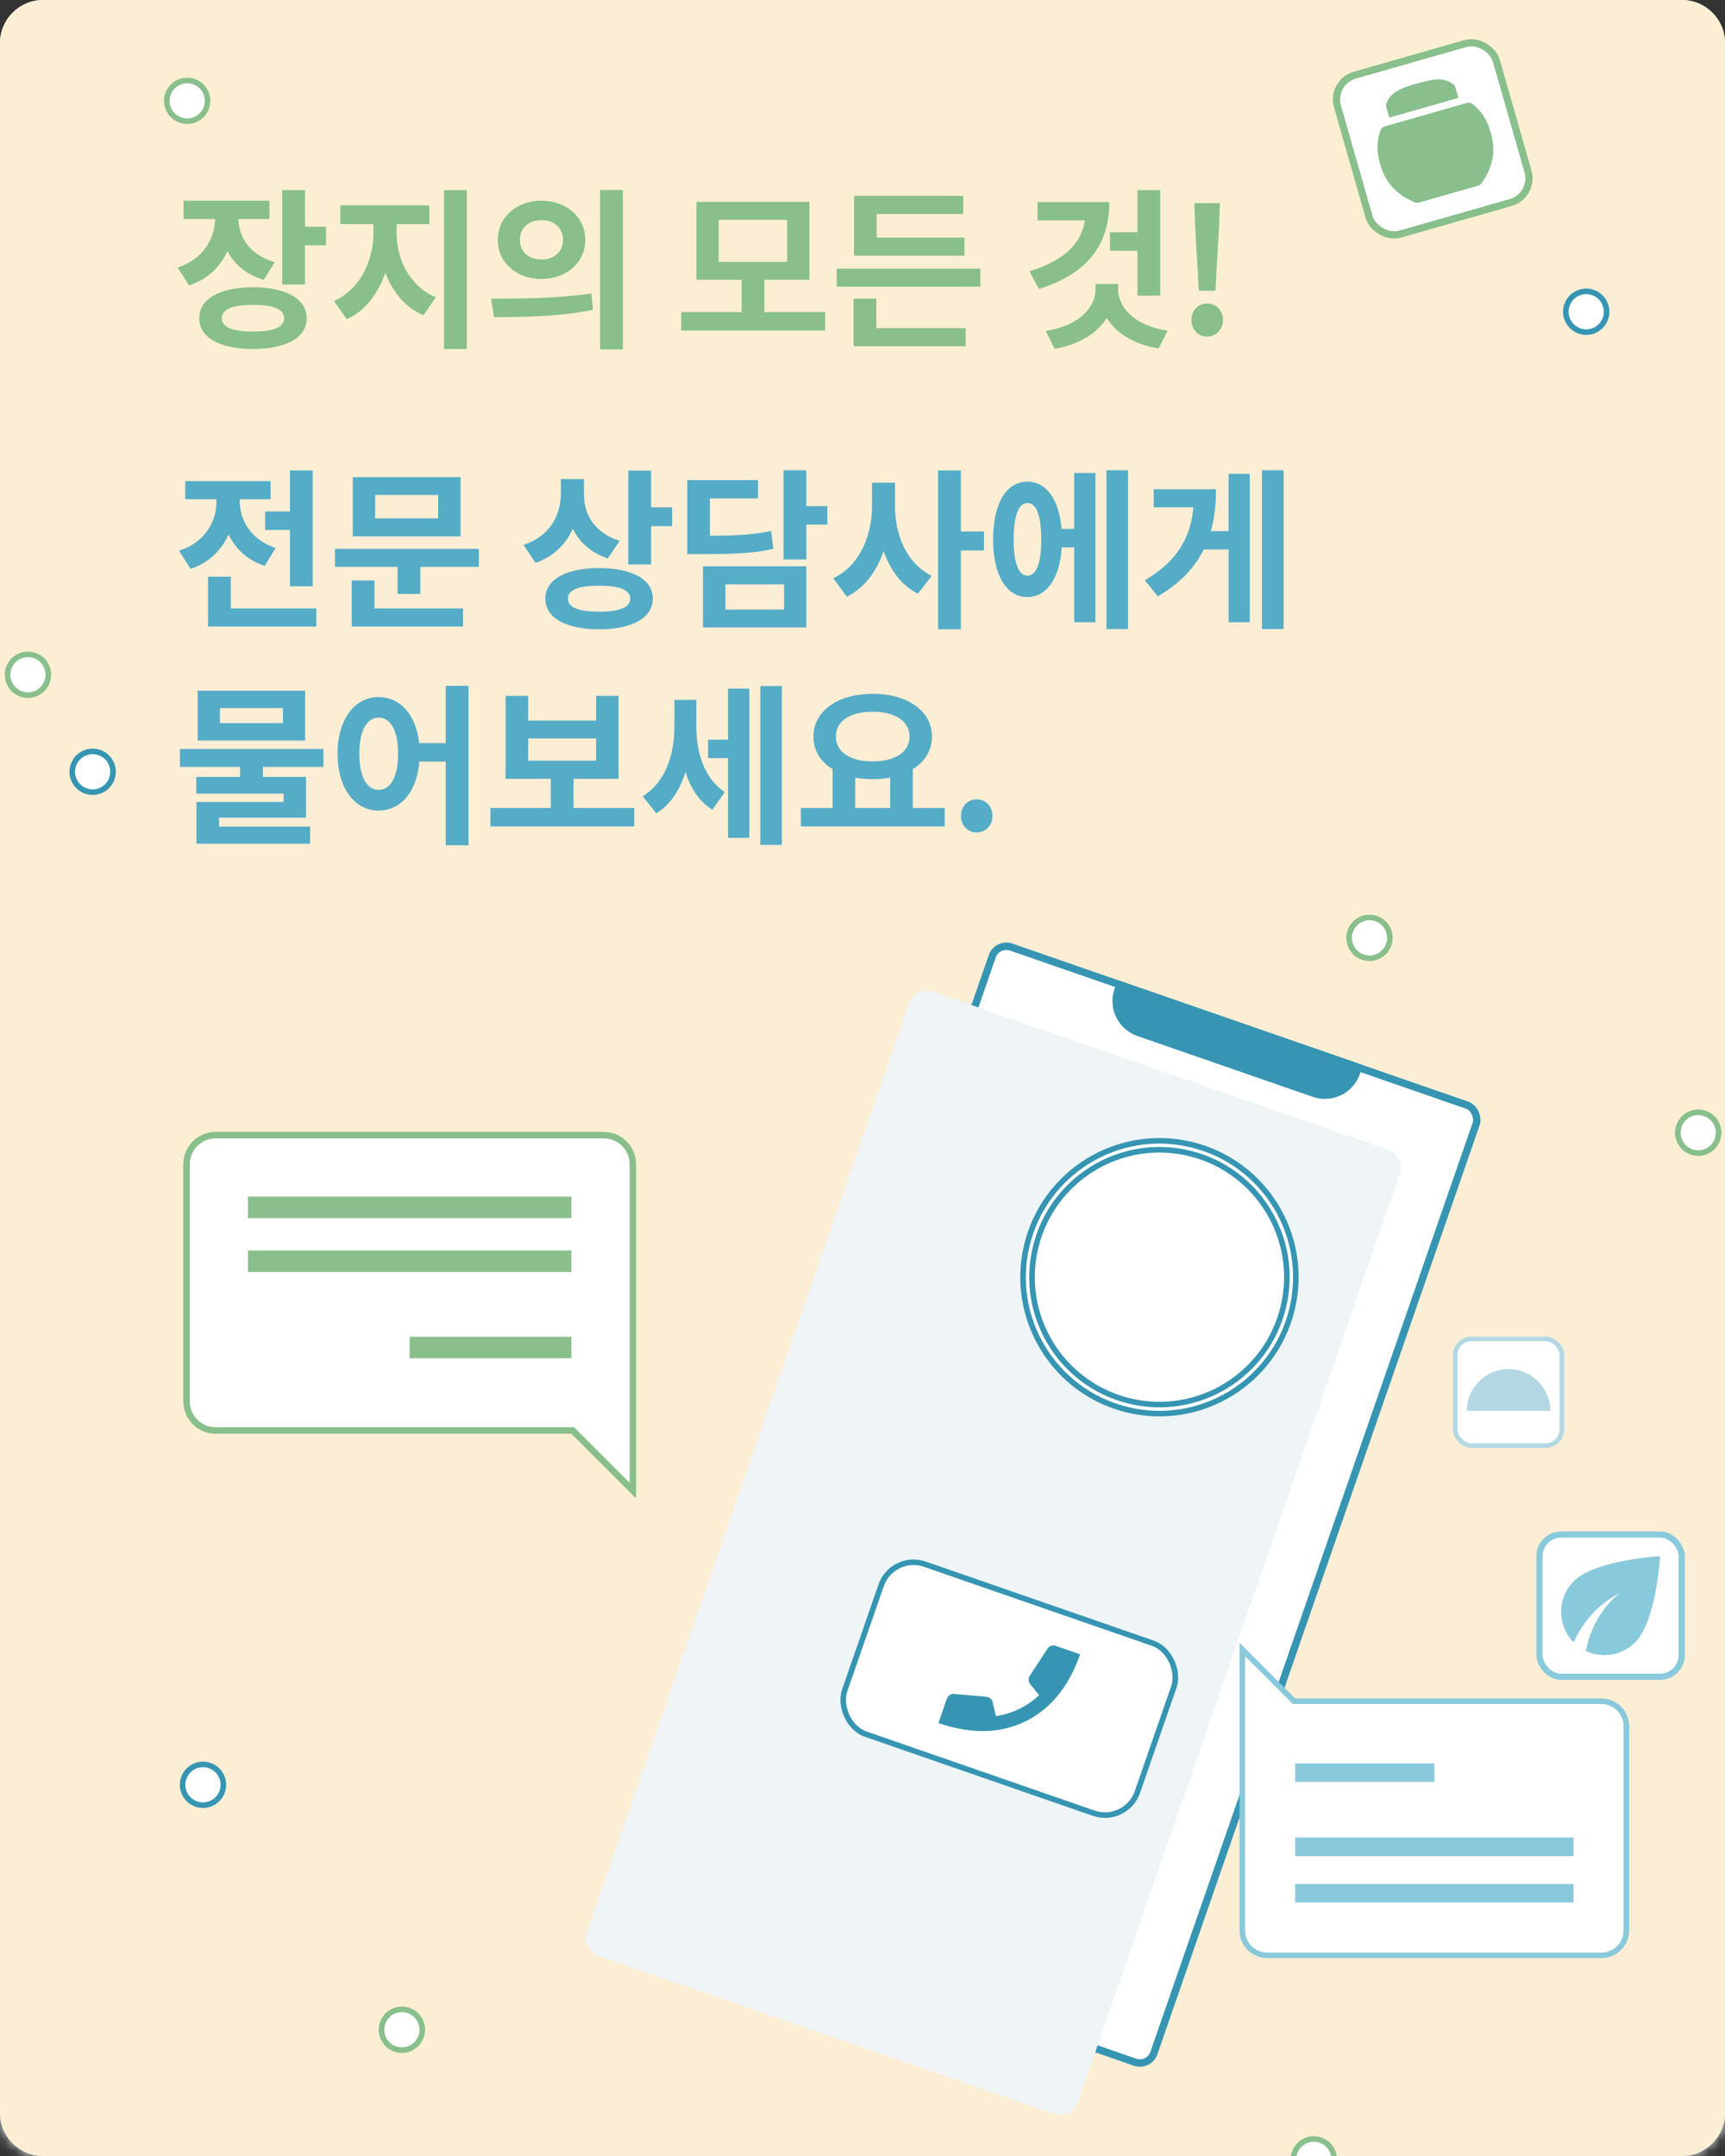
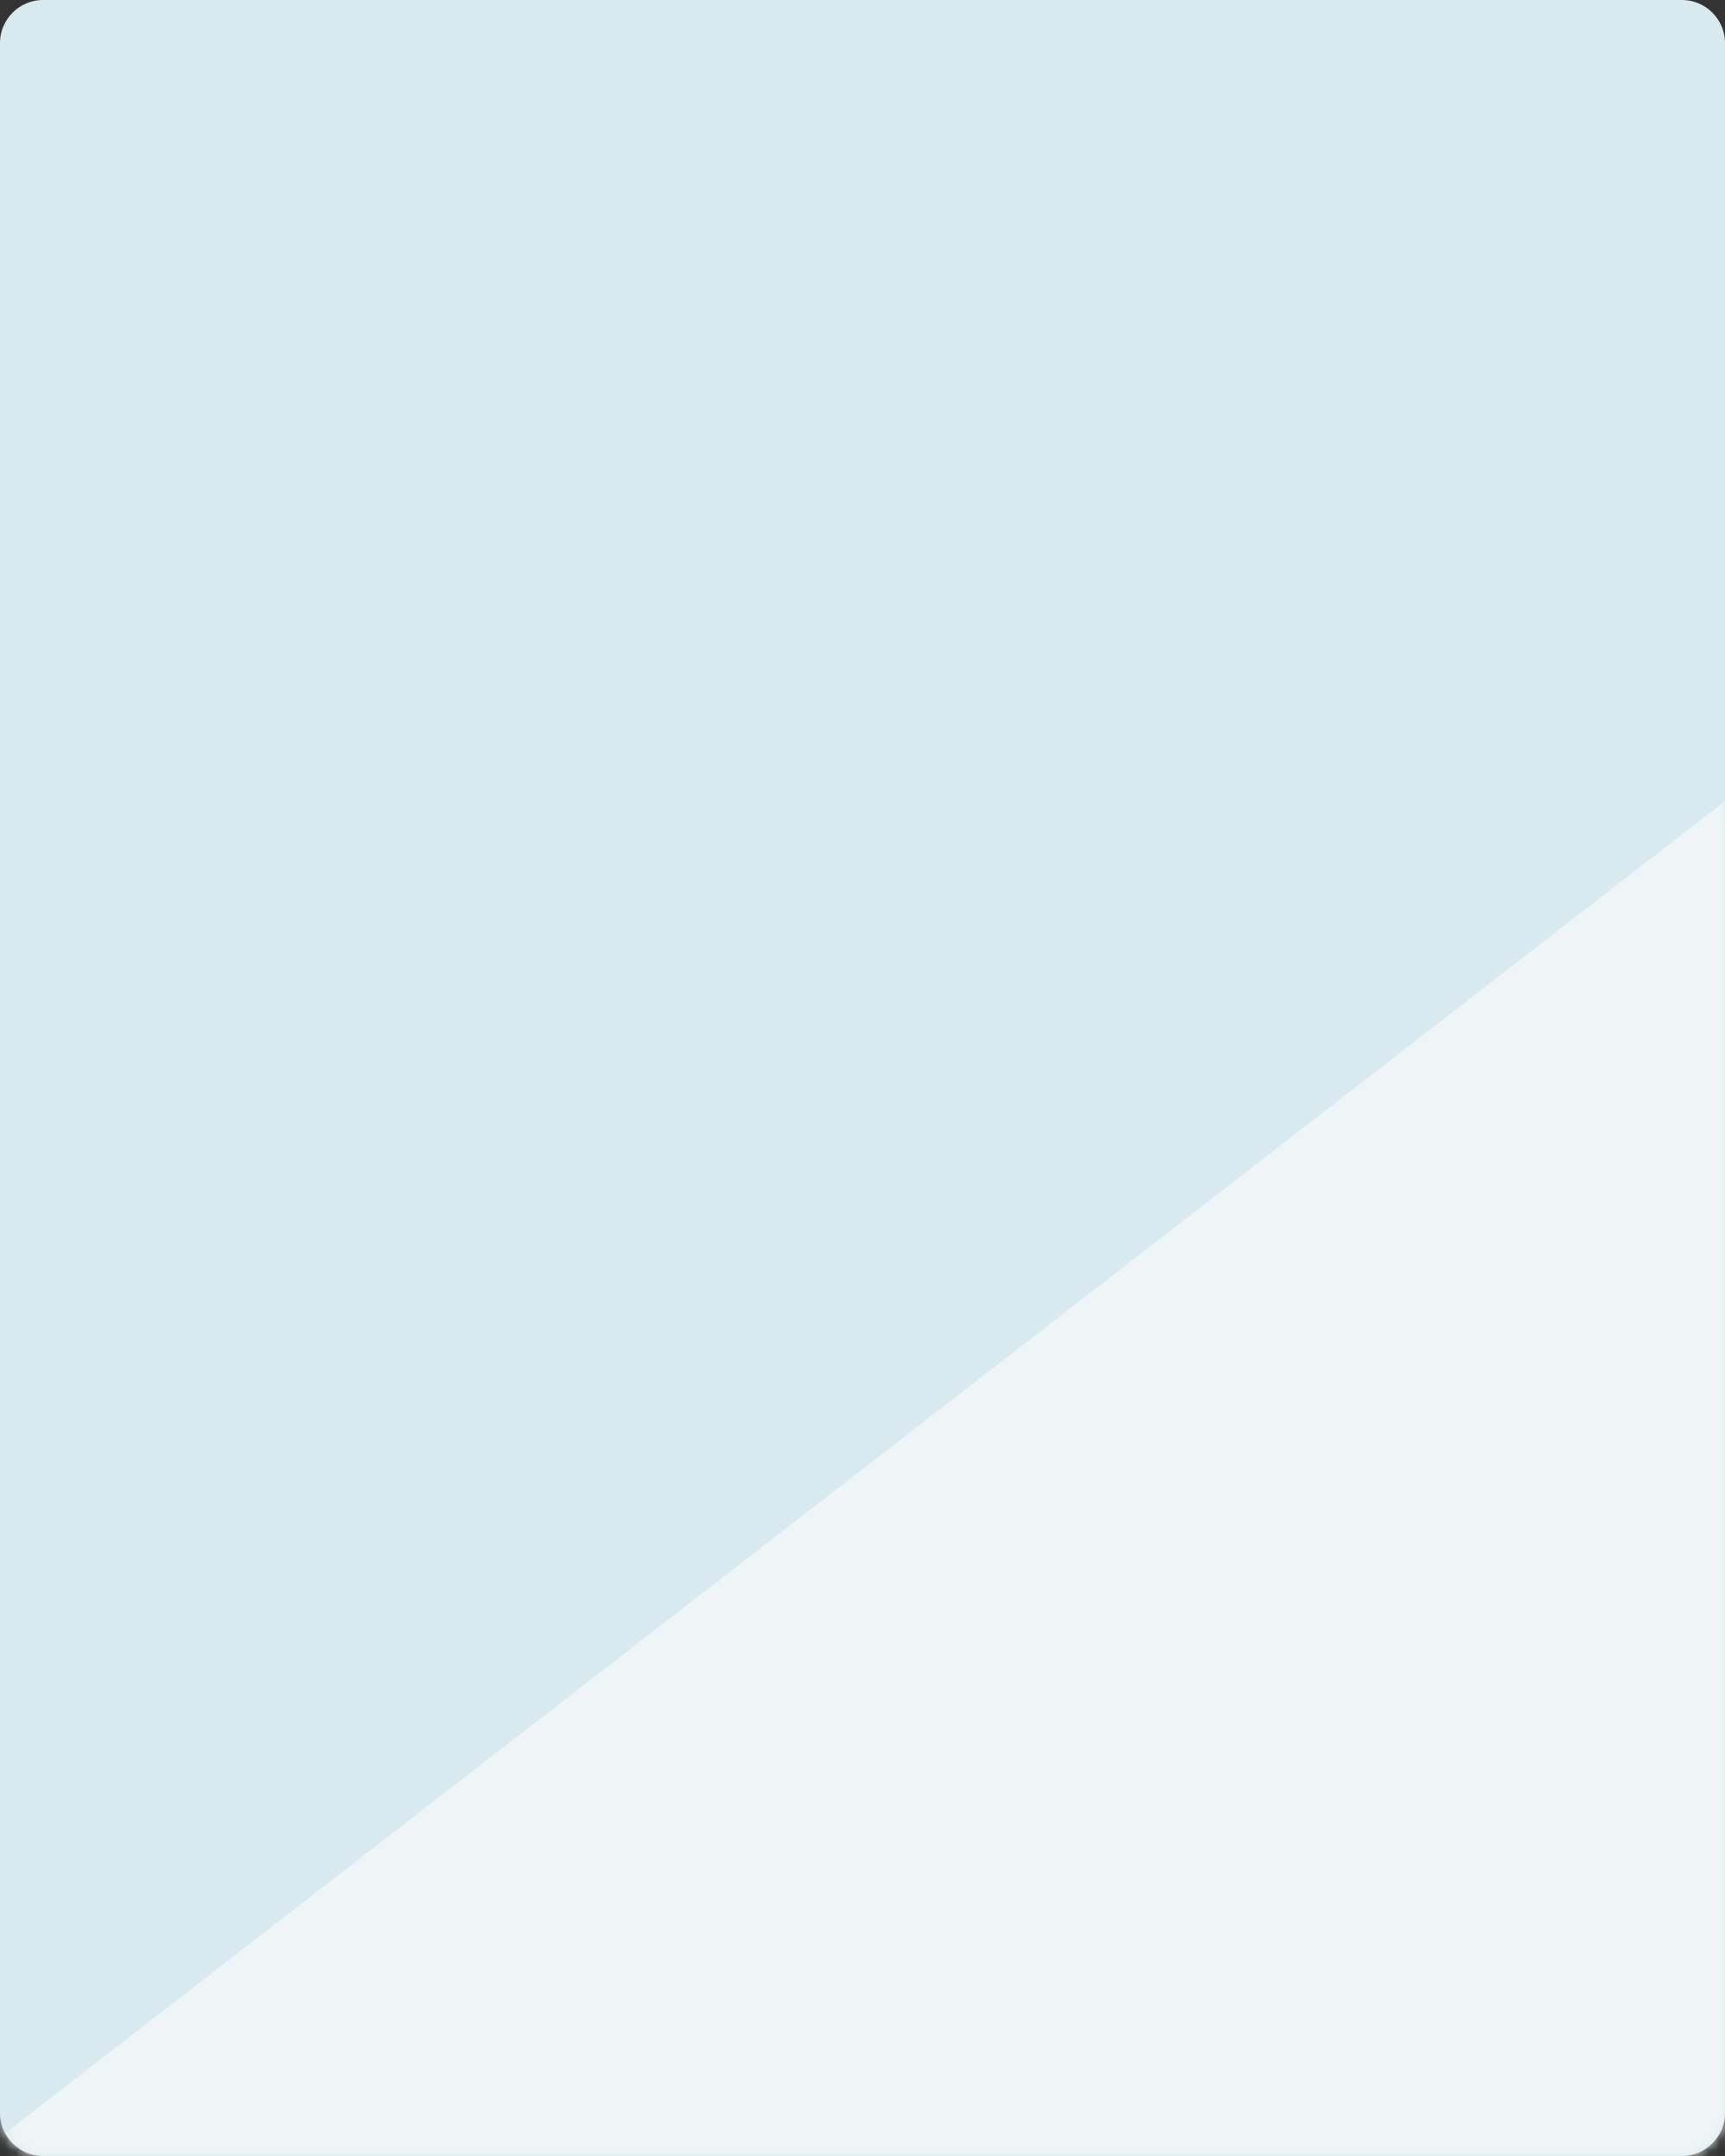
<svg xmlns="http://www.w3.org/2000/svg" width="160" height="200" viewBox="0 0 160 200" fill="none">
  <rect x="0" y="0" width="160" height="200" fill="#333333" stroke="none" />
  <path d="M0 4C0 1.791 1.791 0 4 0H156C158.209 0 160 1.791 160 4V196C160 198.209 158.209 200 156 200H4C1.791 200 0 198.209 0 196V4Z" fill="#D8EAF0" />
  <mask id="mask0_1848_3743" style="mask-type:alpha" maskUnits="userSpaceOnUse" x="0" y="0" width="160" height="200">
    <path d="M0 4C0 1.791 1.791 0 4 0H156C158.209 0 160 1.791 160 4V196C160 198.209 158.209 200 156 200H4C1.791 200 0 198.209 0 196V4Z" fill="#D9D9D9" />
  </mask>
  <g mask="url(#mask0_1848_3743)">
    <path d="M174.716 6.27L294.951 152.224L98.164 324.47L-9.941 205.957L174.716 6.27Z" fill="#D8EAF0" />
    <path d="M186.066 54.127L294.951 152.223L98.165 324.469L-9.941 205.956L186.066 54.127Z" fill="#EFF5F7" />
  </g>
  <g clip-path="url(#clip0_1848_3743)">
    <path d="M0 4C0 1.791 1.791 0 4 0H156C158.209 0 160 1.791 160 4V196C160 198.209 158.209 200 156 200H4C1.791 200 0 198.209 0 196V4Z" fill="#FCEED4" />
    <rect x="92.488" y="87.403" width="47.501" height="93.969" rx="1.377" transform="rotate(19.126 92.488 87.403)" fill="white" stroke="#3695B2" stroke-width="0.688" />
    <circle cx="87.055" cy="136.158" r="1.463" transform="rotate(-160.874 87.055 136.158)" fill="white" stroke="#3695B2" stroke-width="0.516" />
    <circle cx="75.213" cy="170.306" r="1.463" transform="rotate(-160.874 75.213 170.306)" fill="white" stroke="#3695B2" stroke-width="0.516" />
    <circle cx="83.344" cy="173.122" r="1.463" transform="rotate(-160.874 83.344 173.122)" fill="#89C9DC" stroke="#3695B2" stroke-width="0.516" />
    <circle cx="91.474" cy="175.943" r="1.463" transform="rotate(-160.874 91.474 175.943)" fill="#89C9DC" stroke="#3695B2" stroke-width="0.516" />
    <circle cx="99.604" cy="178.763" r="1.463" transform="rotate(-160.874 99.604 178.763)" fill="#89C9DC" stroke="#3695B2" stroke-width="0.516" />
    <path d="M114.482 141.117L86.839 131.531" stroke="#3695B2" stroke-width="0.516" />
    <path d="M113.072 145.183L90.308 137.289" stroke="#3695B2" stroke-width="0.516" />
    <path d="M103.657 90.914L126.422 98.809L126.14 99.622C125.517 101.418 123.556 102.369 121.76 101.746L105.5 96.107C103.704 95.484 102.752 93.523 103.375 91.727L103.657 90.914Z" fill="#3695B2" />
    <g style="mix-blend-mode:multiply">
      <rect x="84.894" y="91.434" width="48.189" height="94.657" rx="1.721" transform="rotate(19.126 84.894 91.434)" fill="#EFF5F7" />
    </g>
    <path d="M120.132 157.812H120.025L119.949 157.736L115.227 153.014V157.554V179.067C115.227 180.35 116.267 181.39 117.55 181.39H148.529C149.812 181.39 150.852 180.35 150.852 179.067V160.135C150.852 158.852 149.812 157.812 148.529 157.812H120.132Z" fill="white" stroke="#89C9DC" stroke-width="0.516" />
    <rect width="25.816" height="1.721" transform="matrix(1 0 0 -1 120.132 172.18)" fill="#89C9DC" />
    <rect width="25.816" height="1.721" transform="matrix(1 0 0 -1 120.132 176.488)" fill="#89C9DC" />
    <rect width="12.908" height="1.721" transform="matrix(1 0 0 -1 120.132 165.297)" fill="#89C9DC" />
    <circle cx="107.543" cy="118.48" r="12.65" transform="rotate(13.554 107.543 118.48)" fill="white" stroke="#3695B2" stroke-width="0.516" />
    <circle cx="107.543" cy="118.475" r="11.817" transform="rotate(13.554 107.543 118.475)" fill="white" stroke="#3695B2" stroke-width="0.516" />
    <circle cx="2.149" cy="2.149" r="1.891" transform="matrix(0.972 0.234 0.234 -0.972 144.536 30.504)" fill="white" stroke="#3695B2" stroke-width="0.516" />
    <circle cx="2.149" cy="2.149" r="1.891" transform="matrix(0.972 0.234 0.234 -0.972 16.236 167.152)" fill="white" stroke="#3695B2" stroke-width="0.516" />
    <circle cx="2.149" cy="2.149" r="1.891" transform="matrix(0.972 0.234 0.234 -0.972 6.001 73.18)" fill="white" stroke="#3695B2" stroke-width="0.516" />
    <circle cx="2.149" cy="2.149" r="1.891" transform="matrix(0.972 0.234 0.234 -0.972 0.001 64.18)" fill="white" stroke="#88BF8C" stroke-width="0.516" />
    <circle cx="2.149" cy="2.149" r="1.891" transform="matrix(0.972 0.234 0.234 -0.972 124.435 88.586)" fill="white" stroke="#88BF8C" stroke-width="0.516" />
    <circle cx="2.149" cy="2.149" r="1.891" transform="matrix(0.972 0.234 0.234 -0.972 154.924 106.66)" fill="white" stroke="#88BF8C" stroke-width="0.516" />
    <circle cx="2.149" cy="2.149" r="1.891" transform="matrix(0.972 0.234 0.234 -0.972 119.271 201.898)" fill="white" stroke="#88BF8C" stroke-width="0.516" />
    <circle cx="2.149" cy="2.149" r="1.891" transform="matrix(0.972 0.234 0.234 -0.972 34.685 189.875)" fill="white" stroke="#88BF8C" stroke-width="0.516" />
    <circle cx="2.149" cy="2.149" r="1.891" transform="matrix(0.972 0.234 0.234 -0.972 14.771 10.941)" fill="white" stroke="#88BF8C" stroke-width="0.516" />
-     <rect x="82.771" y="144.055" width="28.741" height="16.694" rx="3.184" transform="rotate(19.126 82.771 144.055)" fill="white" stroke="#3695B2" stroke-width="0.516" />
    <path fill-rule="evenodd" clip-rule="evenodd" d="M95.089 159.694C92.417 160.99 89.576 160.714 87.043 159.836L87.254 159.226L87.466 158.616L87.829 157.568C87.927 157.288 88.201 157.11 88.496 157.137L91.503 157.404C91.782 157.429 92.013 157.631 92.075 157.903L92.371 159.199C93.103 159.088 93.824 158.873 94.526 158.532L95.089 159.694ZM95.089 159.694C97.761 158.398 99.304 155.996 100.182 153.463L99.573 153.252L98.963 153.04L97.915 152.677C97.635 152.58 97.325 152.685 97.163 152.933L95.512 155.46C95.359 155.694 95.374 156 95.55 156.218L96.384 157.253C95.844 157.759 95.228 158.192 94.526 158.532L95.089 159.694Z" fill="#3695B2" />
    <rect x="142.792" y="142.349" width="13.195" height="13.195" rx="2.011" fill="white" />
    <rect x="142.792" y="142.349" width="13.195" height="13.195" rx="2.011" stroke="#89C9DC" stroke-width="0.574" />
    <g clip-path="url(#clip1_1848_3743)">
      <path d="M145.976 146.681C144.41 148.247 144.41 150.784 145.964 152.351C146.808 150.399 148.311 148.77 150.187 147.8C148.598 149.143 147.485 151.019 147.095 153.148C148.586 153.854 150.422 153.596 151.655 152.362C153.652 150.365 153.979 144.356 153.979 144.356C153.979 144.356 147.972 144.684 145.976 146.681Z" fill="#89C9DC" />
    </g>
    <rect x="134.976" y="124.207" width="9.896" height="9.896" rx="1.506" fill="white" />
    <rect x="134.976" y="124.207" width="9.896" height="9.896" rx="1.506" stroke="#B3D8E4" stroke-width="0.43" />
    <path d="M143.796 130.876H136.052C136.052 128.737 137.785 127.003 139.924 127.003C142.063 127.003 143.796 128.737 143.796 130.876Z" fill="#B3D8E4" />
    <path d="M25.472 24.328L24.464 25.96C22.848 25.48 21.728 24.504 21.088 23.288C20.432 24.744 19.264 25.912 17.536 26.472L16.48 24.824C18.864 24.024 19.92 22.152 19.952 20.312H17.024V18.616H24.992V20.312H22.112C22.144 21.992 23.152 23.64 25.472 24.328ZM23.472 30.76C25.344 30.76 26.352 30.36 26.352 29.528C26.352 28.68 25.344 28.28 23.472 28.28C21.584 28.28 20.576 28.68 20.576 29.528C20.576 30.36 21.584 30.76 23.472 30.76ZM23.472 26.648C26.528 26.648 28.448 27.72 28.448 29.528C28.448 31.32 26.528 32.376 23.472 32.376C20.4 32.376 18.48 31.32 18.48 29.528C18.48 27.72 20.4 26.648 23.472 26.648ZM28.288 21.032H30.24V22.76H28.288V26.392H26.176V17.64H28.288V21.032ZM36.783 20.792V21.608C36.783 24.008 37.967 26.552 40.431 27.576L39.279 29.24C37.567 28.504 36.399 27.064 35.743 25.288C35.087 27.208 33.903 28.824 32.175 29.608L30.975 27.928C33.439 26.824 34.639 24.12 34.639 21.608V20.792H31.567V19.048H39.823V20.792H36.783ZM41.183 17.64H43.295V32.376H41.183V17.64ZM50.221 18.616C52.526 18.616 54.285 20.136 54.285 22.248C54.285 24.376 52.526 25.88 50.221 25.88C47.917 25.88 46.173 24.376 46.173 22.248C46.173 20.136 47.917 18.616 50.221 18.616ZM50.221 20.424C49.086 20.424 48.221 21.096 48.221 22.248C48.221 23.4 49.086 24.072 50.221 24.072C51.358 24.072 52.221 23.4 52.221 22.248C52.221 21.096 51.358 20.424 50.221 20.424ZM55.661 17.624H57.773V32.408H55.661V17.624ZM45.822 29.416L45.55 27.704C48.142 27.704 51.758 27.688 54.861 27.224L54.989 28.744C51.822 29.384 48.365 29.416 45.822 29.416ZM66.661 20.392V24.296H73.013V20.392H66.661ZM70.901 28.952H76.533V30.664H63.189V28.952H68.789V25.96H64.597V18.728H75.077V25.96H70.901V28.952ZM89.46 22.04V23.72H79.22V18.168H89.348V19.848H81.316V22.04H89.46ZM81.284 27.704V30.44H89.572V32.12H79.172V27.704H81.284ZM77.604 24.92H90.932V26.6H77.604V24.92ZM105.5 27.432V23.256H102.956V21.544H105.5V17.64H107.612V27.432H105.5ZM96.236 18.744H102.892C102.892 22.776 100.796 25.416 96.364 26.808L95.484 25.16C98.764 24.168 100.316 22.552 100.62 20.44H96.236V18.744ZM103.708 26.344V26.824C103.708 28.488 105.18 30.2 108.3 30.68L107.468 32.328C105.164 31.944 103.532 30.904 102.652 29.496C101.772 30.904 100.124 31.96 97.82 32.36L97.004 30.696C100.124 30.216 101.612 28.504 101.612 26.824V26.344H103.708ZM111.195 26.968L110.859 21.064L110.779 18.84H113.147L113.067 21.064L112.731 26.968H111.195ZM111.963 31.224C111.131 31.224 110.507 30.552 110.507 29.688C110.507 28.808 111.131 28.152 111.963 28.152C112.795 28.152 113.435 28.808 113.435 29.688C113.435 30.552 112.795 31.224 111.963 31.224Z" fill="#88BF8C" />
    <path d="M24.592 47.448H26.896V43.64H29.008V54.392H26.896V49.16H24.592V47.448ZM25.568 50.84L24.544 52.488C22.928 51.96 21.84 50.904 21.2 49.576C20.544 51.032 19.392 52.2 17.68 52.776L16.608 51.096C19.024 50.312 20.08 48.376 20.08 46.52V46.312H17.184V44.632H25.104V46.312H22.24V46.504C22.24 48.248 23.248 50.056 25.568 50.84ZM21.408 56.44H29.344V58.12H19.296V53.496H21.408V56.44ZM40.639 48.088V45.912H34.799V48.088H40.639ZM42.719 44.264V49.752H32.719V44.264H42.719ZM34.735 53.848V56.44H42.943V58.12H32.623V53.848H34.735ZM31.071 50.92H44.415V52.584H38.991V55.096H36.879V52.584H31.071V50.92ZM57.478 50.168L56.374 51.8C54.822 51.288 53.751 50.296 53.127 49.048C52.486 50.488 51.35 51.624 49.67 52.216L48.566 50.552C51.031 49.736 52.023 47.768 52.023 45.768V44.44H54.166V45.944C54.166 47.72 55.158 49.448 57.478 50.168ZM55.575 56.744C57.447 56.744 58.455 56.36 58.455 55.528C58.455 54.712 57.447 54.328 55.575 54.328C53.687 54.328 52.678 54.712 52.678 55.528C52.678 56.36 53.687 56.744 55.575 56.744ZM55.575 52.696C58.63 52.696 60.55 53.752 60.55 55.528C60.55 57.32 58.63 58.376 55.575 58.376C52.502 58.376 50.583 57.32 50.583 55.528C50.583 53.752 52.502 52.696 55.575 52.696ZM60.391 47.064H62.343V48.808H60.391V52.36H58.279V43.656H60.391V47.064ZM71.525 49.256L71.733 50.92C69.925 51.32 68.245 51.4 64.981 51.4H63.749V44.536H70.309V46.232H65.845V49.704C68.469 49.688 69.925 49.592 71.525 49.256ZM67.285 54.2V56.552H72.725V54.2H67.285ZM65.205 58.2V52.536H74.789V58.2H65.205ZM76.741 46.952V48.664H74.789V51.896H72.677V43.624H74.789V46.952H76.741ZM83.012 44.776V46.92C83.012 49.576 84.052 52.248 86.42 53.416L85.14 55.08C83.604 54.296 82.564 52.872 81.956 51.112C81.316 52.984 80.212 54.536 78.548 55.352L77.284 53.64C79.764 52.472 80.884 49.656 80.884 46.92V44.776H83.012ZM91.268 49.304V51.064H89.124V58.376H87.012V43.64H89.124V49.304H91.268ZM95.299 53.4C96.115 53.4 96.579 52.296 96.579 50.024C96.579 47.768 96.115 46.664 95.299 46.664C94.499 46.664 94.019 47.768 94.019 50.024C94.019 52.296 94.499 53.4 95.299 53.4ZM99.635 49.064V43.88H101.603V57.72H99.635V50.776H98.483C98.291 53.656 97.091 55.384 95.299 55.384C93.347 55.384 92.115 53.368 92.115 50.024C92.115 46.696 93.347 44.68 95.299 44.68C97.043 44.68 98.227 46.312 98.467 49.064H99.635ZM102.627 43.624H104.627V58.36H102.627V43.624ZM113.954 49.272V43.96H115.922V57.72H113.954V50.968H111.65C110.818 52.648 109.474 54.104 107.394 55.32L106.194 53.832C109.138 52.072 110.434 49.944 110.69 47.064H107.01V45.384H112.786C112.786 46.776 112.658 48.072 112.306 49.272H113.954ZM117.058 43.624H119.058V58.36H117.058V43.624ZM26.24 67.08V65.688H20.4V67.08H26.24ZM28.304 64.072V68.696H18.336V64.072H28.304ZM30 71.144H24.384V72.072H28.384V75.848H20.32V76.68H28.768V78.264H18.224V74.392H26.304V73.624H18.208V72.072H22.272V71.144H16.688V69.48H30V71.144ZM35.119 73.272C36.207 73.272 36.927 72.104 36.927 69.912C36.927 67.736 36.207 66.568 35.119 66.568C34.047 66.568 33.327 67.736 33.327 69.912C33.327 72.104 34.047 73.272 35.119 73.272ZM41.343 63.624H43.455V78.408H41.343V70.648H38.895C38.671 73.464 37.167 75.192 35.119 75.192C32.927 75.192 31.311 73.16 31.311 69.912C31.311 66.68 32.927 64.664 35.119 64.664C37.103 64.664 38.591 66.28 38.879 68.936H41.343V63.624ZM48.989 68.504V70.568H55.294V68.504H48.989ZM53.197 74.952H58.83V76.664H45.486V74.952H51.086V72.248H46.894V64.552H48.989V66.84H55.294V64.552H57.373V72.248H53.197V74.952ZM64.588 64.92V67.32C64.588 69.704 65.228 72.152 67.228 73.48L66.076 75.112C64.828 74.344 64.044 73.096 63.58 71.608C63.068 73.24 62.204 74.648 60.876 75.448L59.612 73.864C61.772 72.552 62.556 69.912 62.556 67.4V64.92H64.588ZM67.532 68.616V63.88H69.5V77.72H67.532V70.328H65.676V68.616H67.532ZM70.524 63.64H72.524V78.376H70.524V63.64ZM79.323 72.136V74.952H82.571V72.136C82.059 72.232 81.515 72.28 80.939 72.28C80.363 72.28 79.835 72.232 79.323 72.136ZM80.939 66.024C78.891 66.024 77.531 66.856 77.531 68.328C77.531 69.784 78.891 70.632 80.939 70.632C82.987 70.632 84.363 69.784 84.363 68.328C84.363 66.856 82.987 66.024 80.939 66.024ZM84.667 74.952H87.627V76.664H74.283V74.952H77.227V71.352C76.107 70.664 75.435 69.608 75.451 68.328C75.451 65.912 77.771 64.36 80.939 64.36C84.123 64.36 86.443 65.912 86.443 68.328C86.443 69.608 85.771 70.664 84.667 71.352V74.952ZM90.586 77.224C89.754 77.224 89.13 76.552 89.13 75.688C89.13 74.808 89.754 74.152 90.586 74.152C91.434 74.152 92.058 74.808 92.058 75.688C92.058 76.552 91.434 77.224 90.586 77.224Z" fill="#54ACC7" />
    <path d="M53 132.7H53.124L53.212 132.788L58.7 138.276V133V108C58.7 106.509 57.491 105.3 56 105.3H20C18.509 105.3 17.3 106.509 17.3 108V130C17.3 131.491 18.509 132.7 20 132.7H53Z" fill="white" stroke="#88BF8C" stroke-width="0.6" />
    <rect width="30" height="2" transform="matrix(-1 0 0 1 53 116)" fill="#88BF8C" />
    <rect width="30" height="2" transform="matrix(-1 0 0 1 53 111)" fill="#88BF8C" />
    <rect width="15" height="2" transform="matrix(-1 0 0 1 53 124)" fill="#88BF8C" />
    <rect x="123.412" y="7.616" width="15.333" height="15.333" rx="2.333" transform="rotate(-15.949 123.412 7.616)" fill="white" />
    <rect x="123.412" y="7.616" width="15.333" height="15.333" rx="2.333" transform="rotate(-15.949 123.412 7.616)" stroke="#88BF8C" stroke-width="0.667" />
    <path fill-rule="evenodd" clip-rule="evenodd" d="M128.589 9.96C128.557 9.849 128.553 9.73 128.59 9.62C128.981 8.451 130.251 8.088 131.425 7.753L131.425 7.753C132.598 7.417 133.869 7.054 134.819 7.84C134.908 7.914 134.967 8.017 134.999 8.129L135.271 9.08L128.861 10.912L128.589 9.96ZM128.035 12.12C128.1 11.924 128.261 11.777 128.46 11.72L136.039 9.554C136.237 9.497 136.452 9.537 136.611 9.67C137.461 10.38 137.915 11.053 138.28 12.331C138.816 14.205 138.366 15.614 137.434 16.98C137.352 17.101 137.228 17.188 137.088 17.228L131.624 18.789C131.483 18.829 131.333 18.822 131.199 18.762C129.686 18.095 128.56 17.136 128.024 15.262C127.659 13.984 127.689 13.172 128.035 12.12Z" fill="#88BF8C" />
  </g>
  <defs>
    <clipPath id="clip0_1848_3743">
-       <path d="M0 4C0 1.791 1.791 0 4 0H156C158.209 0 160 1.791 160 4V196C160 198.209 158.209 200 156 200H4C1.791 200 0 198.209 0 196V4Z" fill="white" />
-     </clipPath>
+       </clipPath>
    <clipPath id="clip1_1848_3743">
      <rect width="13.768" height="13.768" fill="white" transform="translate(142.505 142.062)" />
    </clipPath>
  </defs>
</svg>